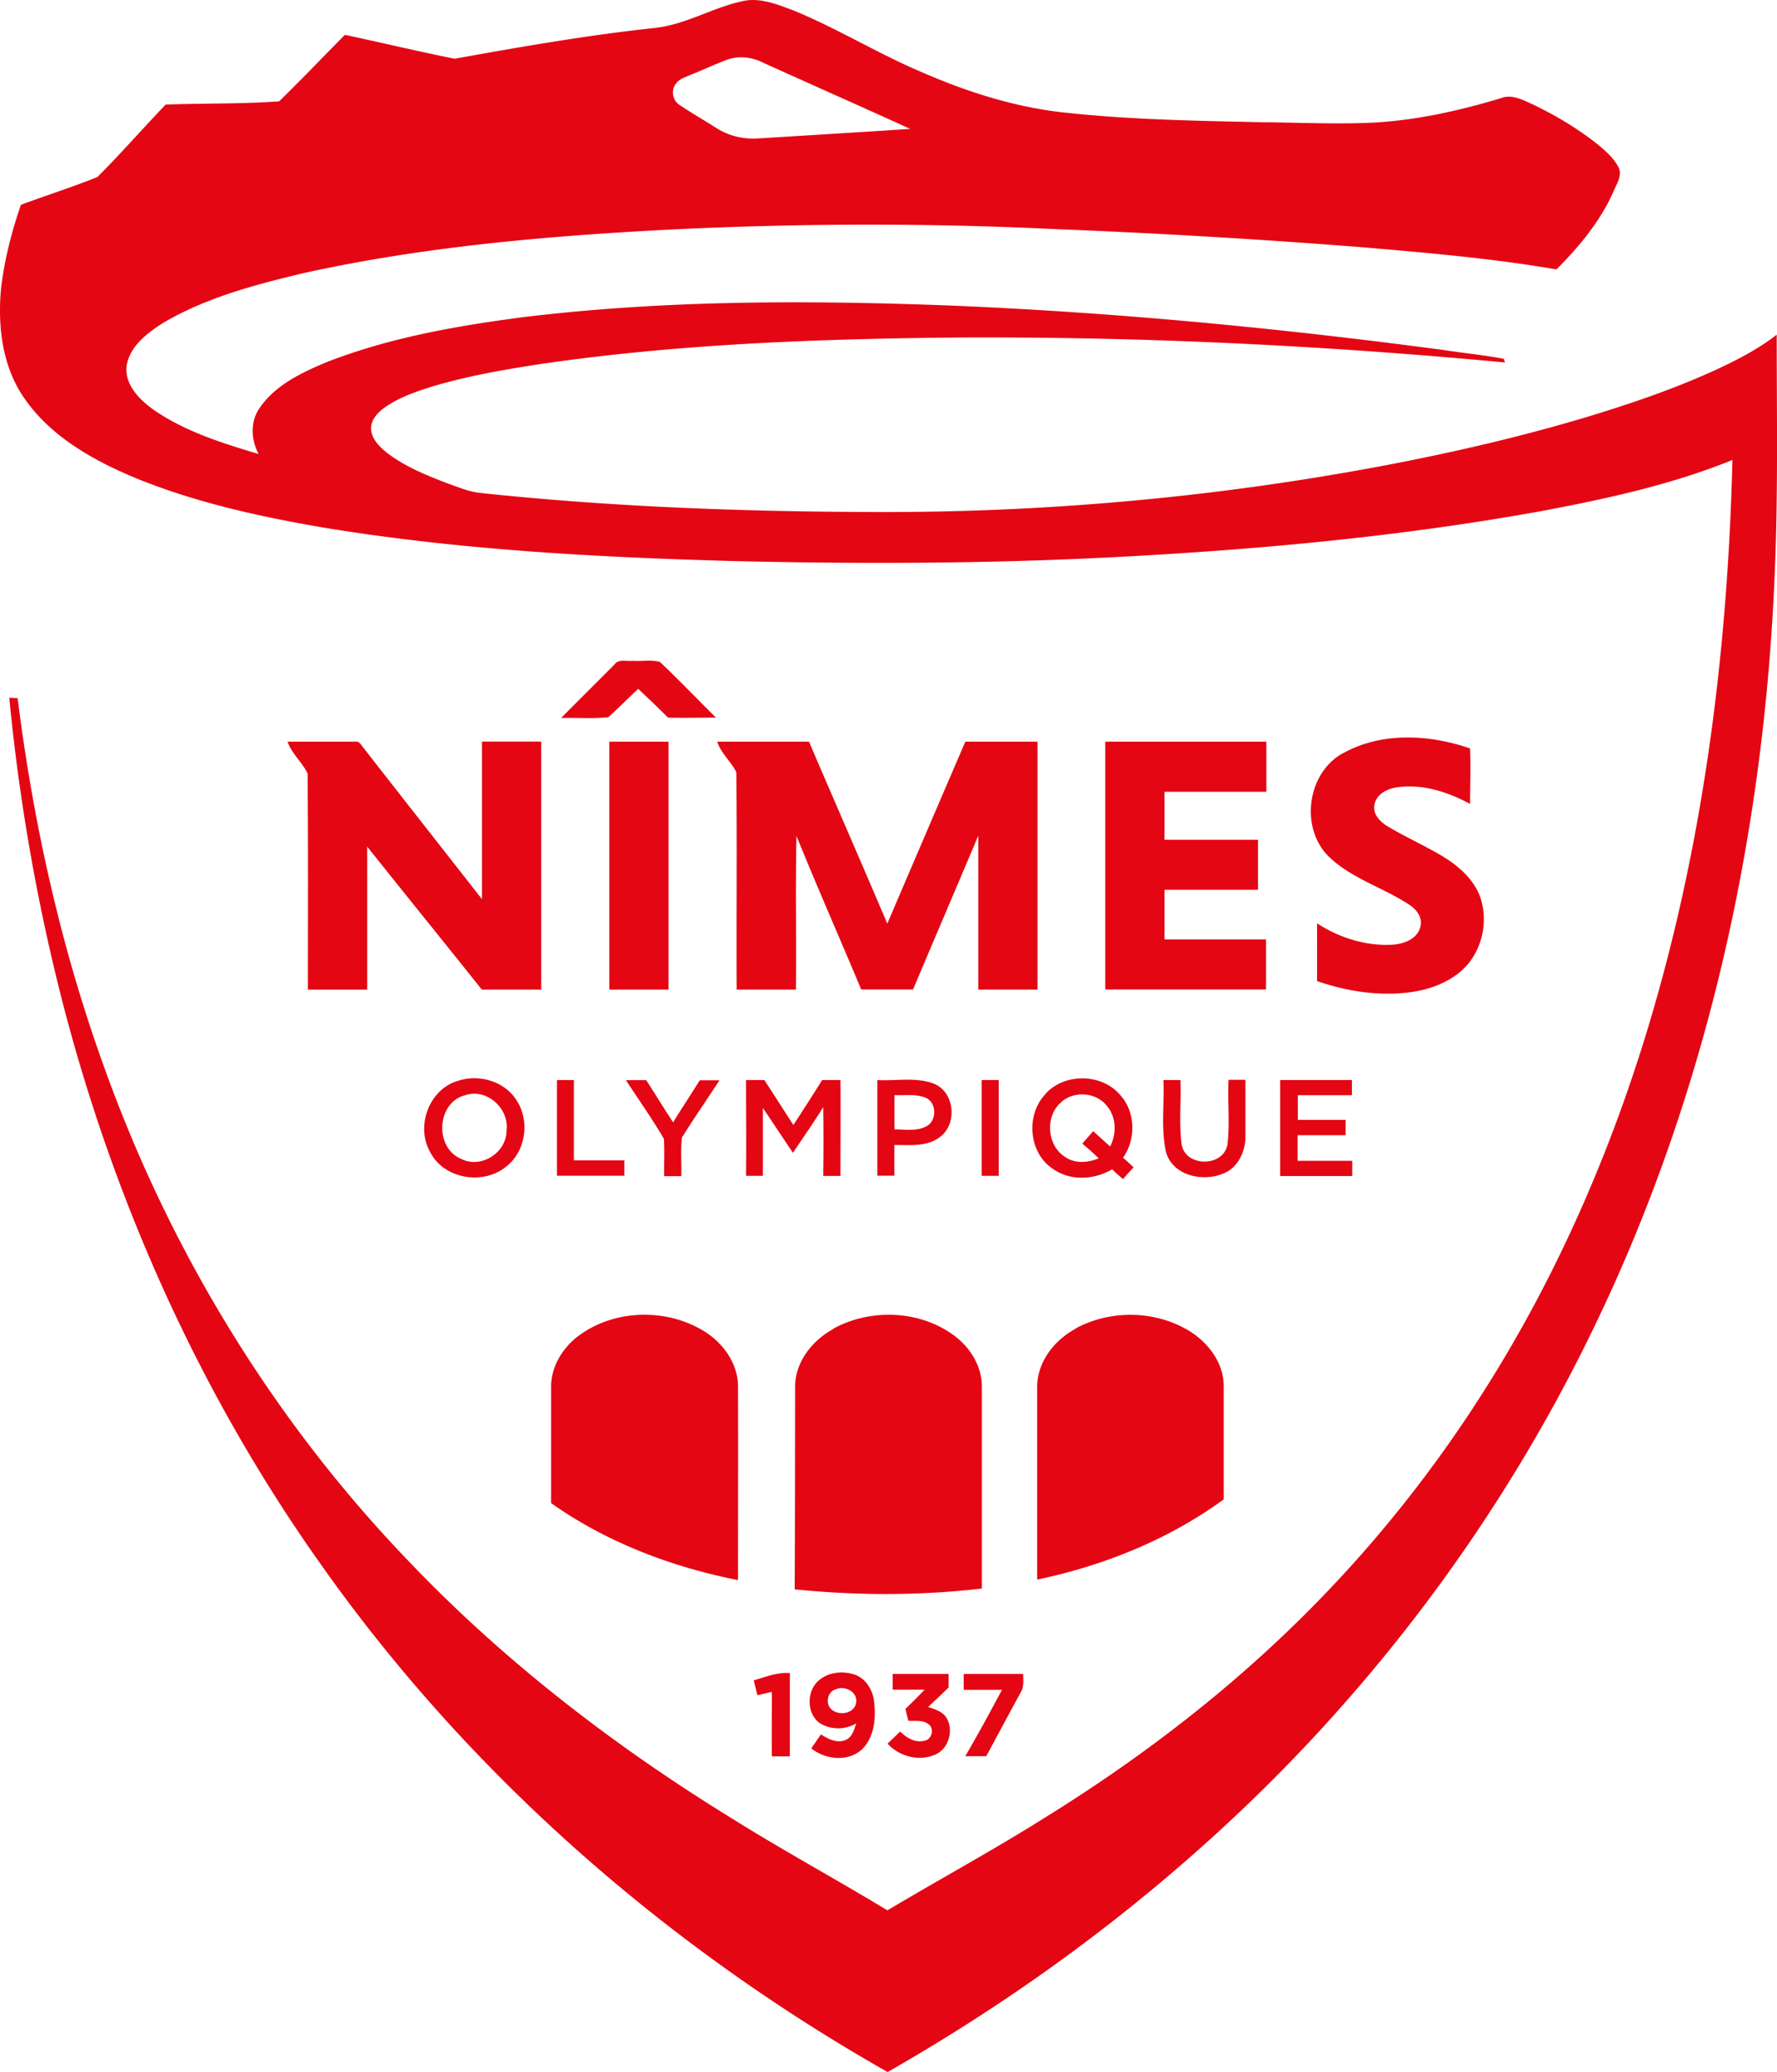
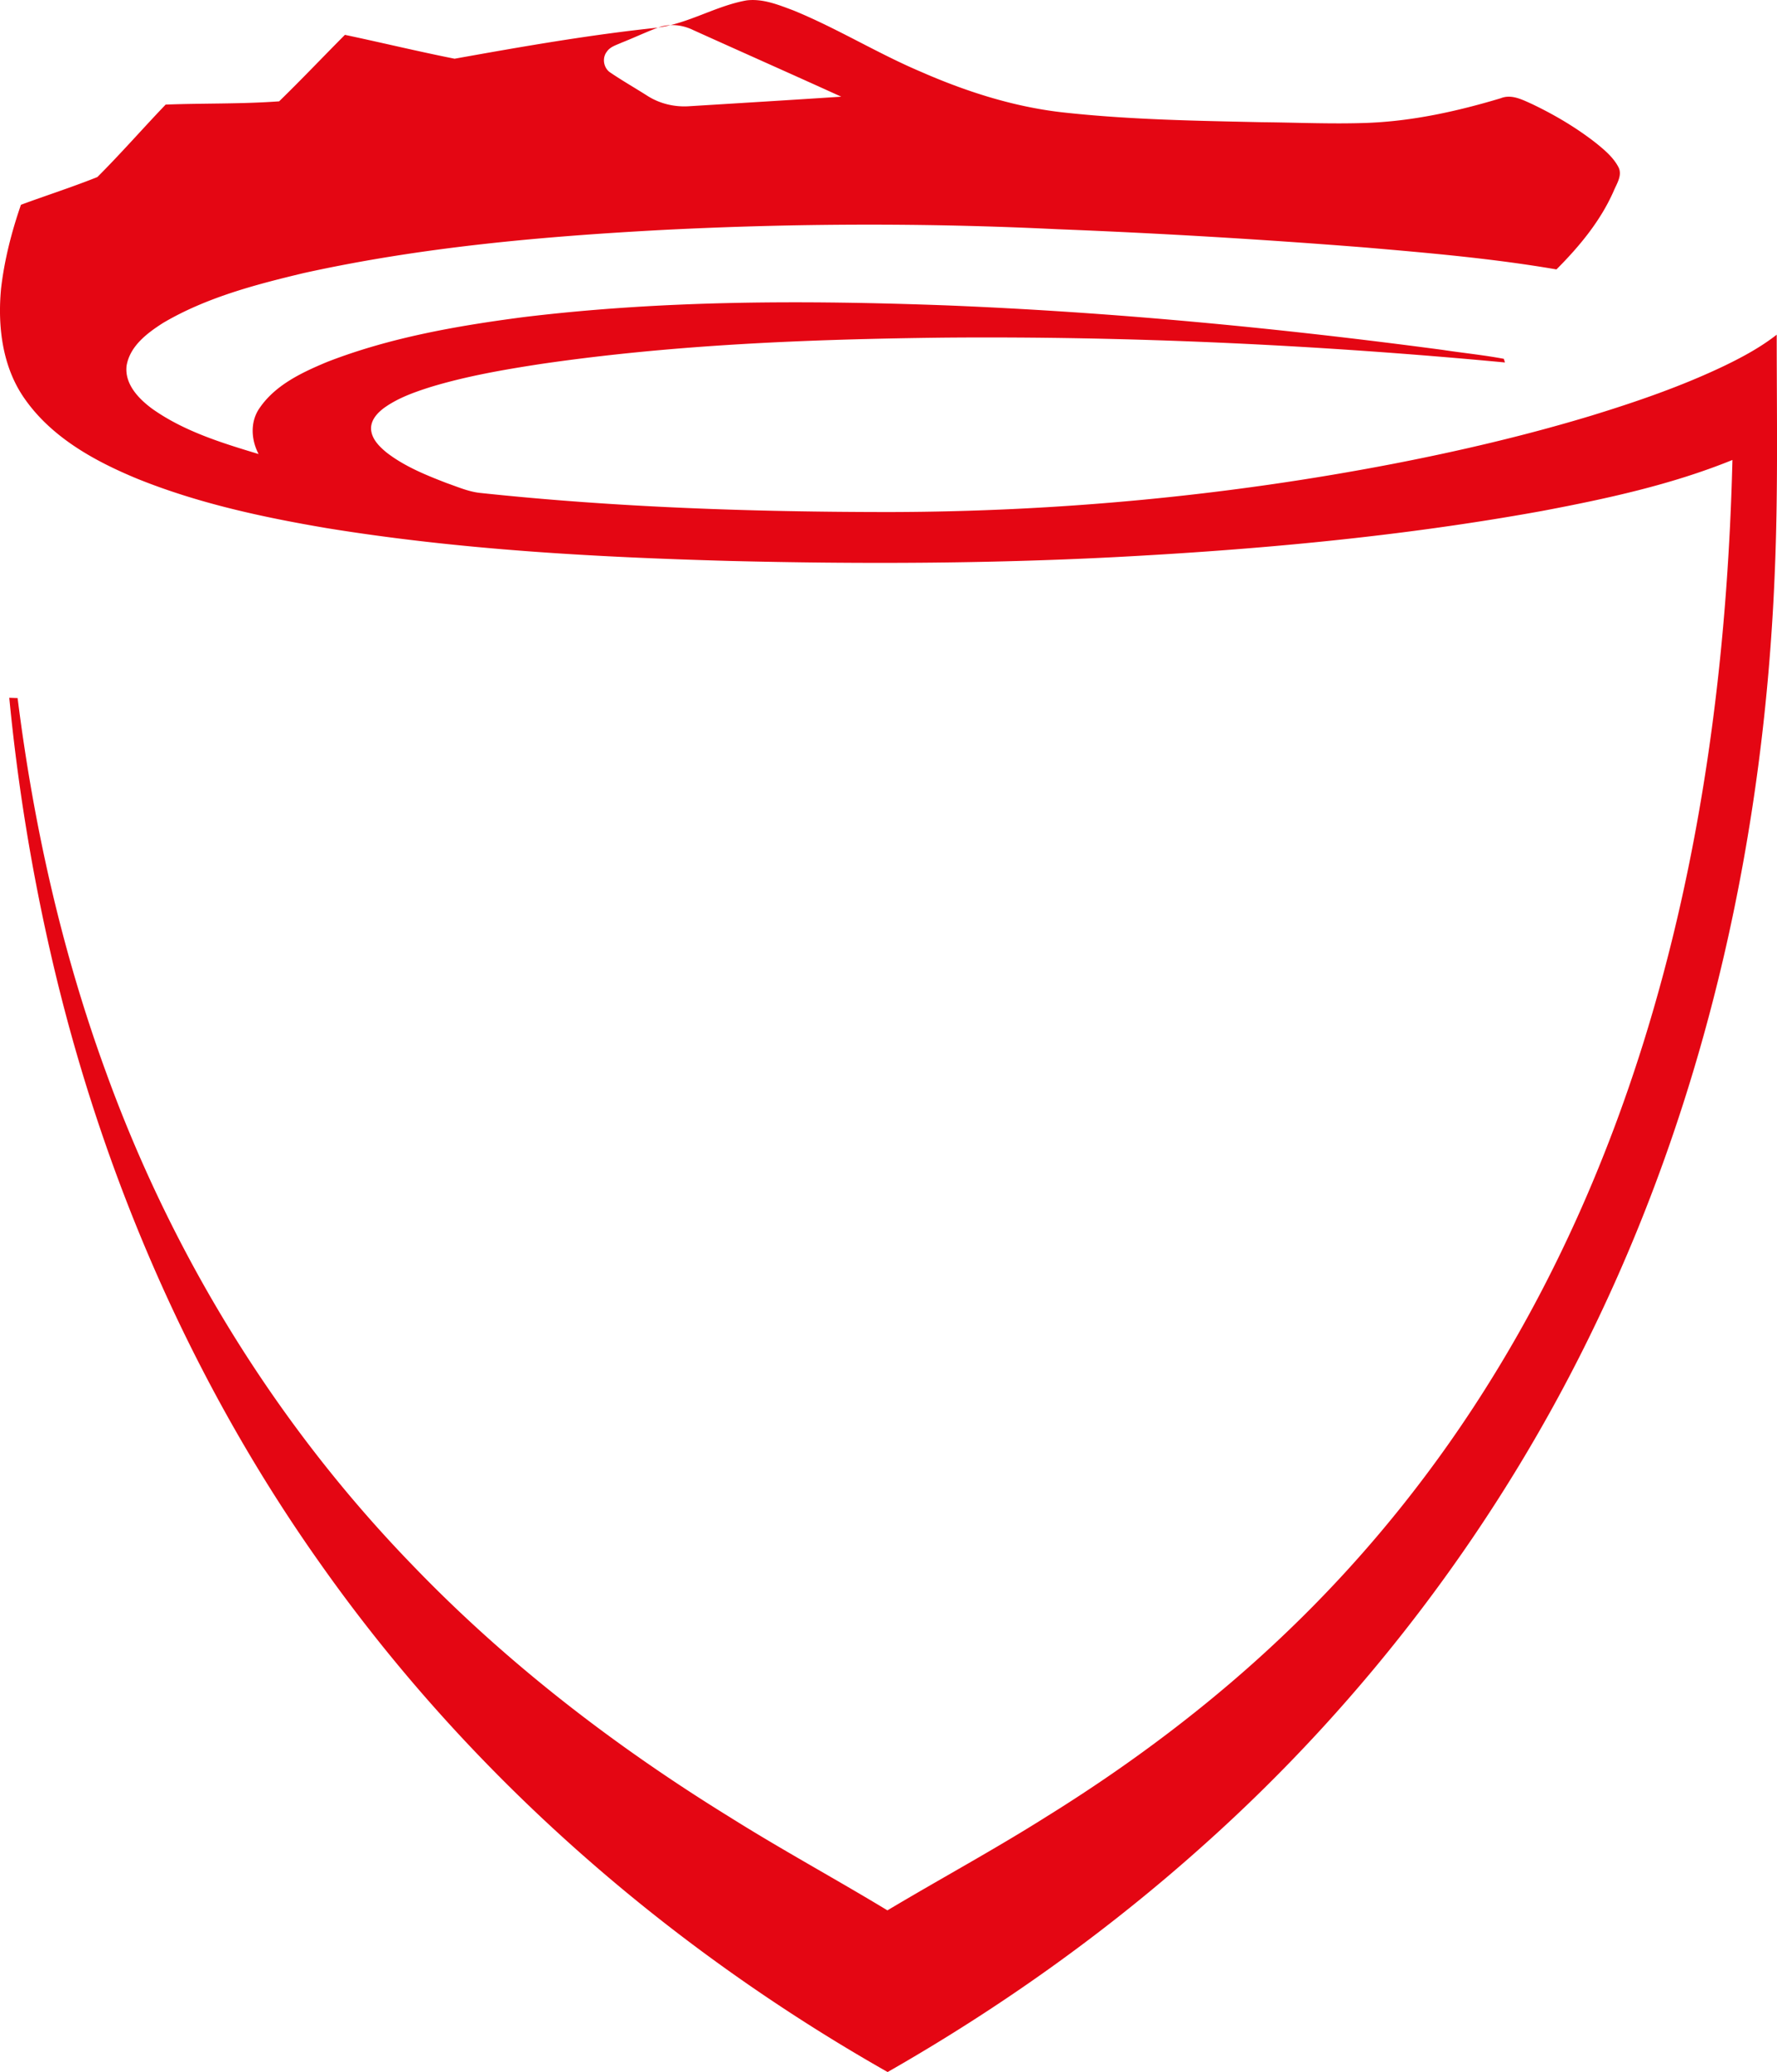
<svg xmlns="http://www.w3.org/2000/svg" viewBox="2.11 -0.1 219.12 255.41">
-   <path d="M239.13 2.74c3.806-.508 7.154-2.67 10.922-3.344 2.004-.254 3.937.54 5.778 1.228 5.394 2.2 10.368 5.295 15.734 7.567 5.721 2.508 11.761 4.43 18.011 5.062 7.97.85 16.01.985 24.06 1.157 4.34.04 8.68.244 13.05.08 5.58-.223 11.04-1.433 16.37-3.031 1.34-.543 2.68.18 3.88.716 2.79 1.334 5.47 2.918 7.9 4.823 1.03.839 2.08 1.714 2.72 2.903.56 1.013-.18 2.07-.57 3.009-1.62 3.68-4.23 6.823-7.05 9.645-7.83-1.347-15.7-2.025-23.6-2.705a960 960 0 0 0-38.1-2.258c-16.12-.783-32.26-.723-48.365.09-14.89.794-29.82 2.106-44.407 5.323-5.966 1.426-12.023 3.01-17.347 6.149-1.95 1.246-4.095 2.85-4.498 5.289-.254 2.247 1.479 4.046 3.147 5.28 3.92 2.784 8.58 4.216 13.134 5.589-.928-1.754-1.058-3.99.117-5.662 1.958-2.872 5.249-4.403 8.361-5.701 7.732-3 15.966-4.438 24.161-5.511 17.34-2.106 34.859-2.092 52.287-1.446 20.43.829 40.78 2.78 61.03 5.475 2.54.388 5.08.635 7.59 1.108l.14.448c-22.97-2.156-46.07-3.256-69.16-3.06-16.598.195-33.242.844-49.689 3.243-4.604.706-9.218 1.5-13.681 2.86-1.95.622-3.919 1.317-5.602 2.503-.871.624-1.742 1.538-1.686 2.688.08 1.203.998 2.106 1.87 2.836 2.222 1.732 4.865 2.8 7.475 3.807 1.387.483 2.759 1.09 4.241 1.22 16.732 1.778 33.574 2.339 50.394 2.343 20.808-.04 41.648-2.015 62.078-5.948 8.22-1.591 16.41-3.514 24.41-5.934 5.58-1.715 11.12-3.616 16.41-6.145 2.26-1.091 4.48-2.294 6.45-3.835 0 9.765.18 19.54-.24 29.302-1.27 31.703-8.12 63.413-21.84 92.113-11.68 24.56-28.33 46.69-48.61 64.79-11.93 10.69-25.04 20.02-38.944 27.95-27.382-15.53-51.668-36.77-69.854-62.53-15.97-22.48-27.11-48.25-33.284-75.09a247 247 0 0 1-5.169-31.778c.254 0 .769.03 1.027.03 1.965 15.658 5.436 31.158 10.855 45.998 8.188 22.66 21.086 43.63 37.867 60.92 11.568 12.03 24.893 22.27 39.085 31.02 6.378 4.01 13.01 7.6 19.452 11.5 6.515-3.89 13.195-7.5 19.625-11.56 10.62-6.59 20.68-14.16 29.71-22.83 9.88-9.46 18.48-20.2 25.61-31.86 7.76-12.65 13.76-26.33 18.2-40.47 7.31-23.29 10.45-47.713 11.05-72.062-7.55 3.059-15.53 4.784-23.5 6.29-17.46 3.168-35.17 4.777-52.88 5.697-15.74.805-31.508.847-47.26.459-16.619-.464-33.278-1.378-49.71-4.048-7.938-1.348-15.879-3.066-23.365-6.093-5.246-2.17-10.513-5.07-13.843-9.818-2.773-3.91-3.373-8.918-2.939-13.582.406-3.535 1.295-7.006 2.456-10.364 3.132-1.154 6.325-2.177 9.422-3.415 2.893-2.886 5.592-5.98 8.421-8.933 4.657-.18 9.367-.06 13.995-.402 2.752-2.677 5.401-5.472 8.111-8.195 4.512.953 9.003 2.043 13.525 2.942 8.315-1.49 16.651-2.953 25.062-3.831m8.505 3.969c-1.517.568-2.977 1.263-4.48 1.855-.639.293-1.394.49-1.806 1.105-.628.79-.406 2.056.451 2.593 1.478 1 3.034 1.89 4.544 2.85 1.524.974 3.355 1.408 5.158 1.284 6.251-.384 12.502-.765 18.75-1.175-6.078-2.765-12.185-5.468-18.271-8.22-1.34-.656-2.938-.818-4.346-.292" style="fill:#e40613;stroke-width:.353" transform="translate(-155.901 .555)" />
-   <path d="M233.841 81.17c.537-.606 1.44-.285 2.149-.37 1.125.09 2.321-.173 3.404.145 2.35 2.229 4.597 4.579 6.904 6.86-1.972 0-3.94.05-5.909 0a167 167 0 0 0-3.683-3.548c-1.242 1.147-2.42 2.37-3.686 3.493-1.927.215-3.881.04-5.818.1 2.205-2.23 4.431-4.438 6.639-6.657zM323.585 92.216c4.76-2.68 10.69-2.35 15.7-.61.1 2.28 0 4.56 0 6.84-2.68-1.45-5.71-2.45-8.78-2.08-1.27.12-2.72.77-3 2.12-.28 1.21.7 2.18 1.66 2.75 2.15 1.27 4.48 2.33 6.63 3.6 1.94 1.16 3.77 2.71 4.65 4.85 1.17 3.06.39 6.79-1.97 9.08-1.87 1.79-4.45 2.66-6.99 2.94-3.74.4-7.51-.19-11.07-1.43v-7.12c2.75 1.8 6.1 2.85 9.42 2.63 1.34-.11 2.96-.72 3.31-2.18.32-1.1-.42-2.13-1.3-2.7-3.21-2.14-7.13-3.23-9.95-5.94-3.6-3.5-2.75-10.27 1.66-12.75zM193.494 90.766h8.287c.596-.11.818.53 1.153.89 4.823 6.19 9.674 12.35 14.514 18.53v-19.43h7.302v30.57h-7.327c-4.695-5.89-9.437-11.73-14.132-17.62v17.63h-7.31c0-8.88.04-17.76-.04-26.64-.667-1.4-1.958-2.44-2.466-3.92zM233.139 90.766h7.307v30.56h-7.299v-30.57zM246.422 90.766h11.345c3.2 7.48 6.474 14.94 9.656 22.43 3.199-7.48 6.402-14.95 9.622-22.43h8.9v30.56h-7.3v-18.98c-2.67 6.33-5.38 12.64-8.046 18.97h-6.393c-2.638-6.32-5.411-12.58-7.983-18.93-.141 6.31 0 12.63-.07 18.94h-7.306c-.04-8.94.05-17.87-.04-26.8-.663-1.33-1.901-2.33-2.356-3.76zM294.335 90.766h19.83v6.18h-12.56v5.92h11.53v6.16h-11.53v6.12h12.52v6.17h-19.83v-30.55zM214.611 132.536c2.629-.82 5.807.18 7.208 2.62 1.555 2.56.959 6.23-1.457 8.04-2.837 2.28-7.652 1.46-9.317-1.86-1.828-3.22-.07-7.84 3.566-8.8m.727 1.82c-3.492.92-3.768 6.43-.501 7.82 2.452 1.29 5.638-.72 5.631-3.46.37-2.73-2.456-5.29-5.13-4.36M226.677 132.476h2.099v9.9h6.226v1.9h-8.315v-11.8zM235.217 132.486h2.47c1.129 1.72 2.183 3.49 3.326 5.2 1.076-1.74 2.205-3.44 3.285-5.18h2.431c-1.528 2.35-3.126 4.66-4.622 7.04-.197 1.58-.03 3.19-.09 4.78h-2.106c-.04-1.54.06-3.08-.04-4.61-1.432-2.47-3.104-4.79-4.653-7.19zM250.038 132.476h2.219c1.217 1.83 2.381 3.7 3.587 5.54a420 420 0 0 0 3.553-5.54h2.251c.03 3.94 0 7.88 0 11.82h-2.124c.04-2.83.04-5.65 0-8.48-1.189 1.92-2.484 3.76-3.74 5.63-1.238-1.84-2.455-3.69-3.7-5.52v8.36h-2.082c.04-3.93 0-7.87 0-11.8zM266.188 132.476c2.325.14 4.784-.4 7.007.46 2.56 1.06 2.9 5.01.68 6.59-1.59 1.21-3.708.94-5.581.96v3.78h-2.099v-11.81m2.095 6.1c1.292 0 2.706.26 3.905-.35 1.35-.65 1.36-2.9 0-3.53-1.223-.52-2.599-.28-3.887-.34v4.22zM279.065 132.476h2.1v11.81h-2.1v-11.82zM286.895 134.216c2.33-2.62 6.95-2.6 9.24.1 1.91 2.09 1.98 5.45.35 7.74.46.38.89.78 1.31 1.19-.46.47-.88.95-1.31 1.44-.46-.39-.91-.79-1.34-1.21-2.22 1.33-5.22 1.48-7.37-.1-2.93-1.98-3.28-6.6-.88-9.13m1.8 1.11c-1.87 1.82-1.52 5.35.77 6.67 1.2.79 2.75.63 4.02.1-.63-.64-1.34-1.23-2.01-1.81.43-.51.89-1.02 1.34-1.53.71.63 1.38 1.26 2.09 1.88.81-1.6.77-3.64-.43-5.03-1.37-1.73-4.27-1.87-5.78-.26zM301.465 132.476h2.11c.1 2.65-.21 5.33.15 7.97.49 2.76 5.11 2.8 5.64 0 .32-2.65 0-5.34.14-8h2.08v7.26c-.1 1.72-.95 3.54-2.61 4.24-2.54 1.16-6.42.36-7.2-2.66-.63-2.9-.17-5.9-.31-8.84zM315.925 132.476h8.79v1.87h-6.67v3.04h5.89v1.89h-5.92v3.16h6.74v1.87h-8.89v-11.81zM229.481 163.916c4.315-3.14 10.516-3.31 15.096-.63 2.525 1.45 4.522 4.15 4.434 7.16.03 7.89 0 15.78 0 23.67-8.195-1.62-16.196-4.65-23.044-9.49v-14.18c-.06-2.61 1.436-5.03 3.504-6.53zM260.766 163.126c4.505-2.47 10.456-2.3 14.679.69 2.15 1.49 3.71 3.97 3.64 6.64v24.7c-7.658.89-15.416.88-23.082.1.04-8.26.04-16.53.05-24.79-.08-3.12 2.067-5.86 4.706-7.3zM290.665 163.086c4.17-2.25 9.49-2.23 13.62.1 2.5 1.4 4.59 3.96 4.62 6.94v14.04c-6.81 4.97-14.78 8.16-23 9.89v-23.95c.1-3.02 2.19-5.61 4.76-6.99zM250.948 206.476c1.46-.42 2.907-1.01 4.459-.9v10.27h-2.219c-.03-2.65 0-5.3 0-7.95-.596.14-1.189.28-1.778.41-.155-.61-.311-1.23-.459-1.85zM258.966 206.496c1.214-1.07 3.027-1.22 4.516-.7 1.383.53 2.201 1.99 2.325 3.42.222 1.98 0 4.28-1.489 5.75-1.714 1.6-4.515 1.29-6.265-.1.391-.58.786-1.15 1.185-1.73.903.58 2.053 1.17 3.126.65.779-.37.963-1.28 1.234-2.01-1.4.83-3.266.83-4.607-.11-1.559-1.24-1.489-3.89-.03-5.17m2.113 1.08c-.843.24-1.189 1.24-.875 2.02.632 1.35 3.112 1.21 3.376-.34.247-1.36-1.379-2.17-2.501-1.68M268.096 205.686h6.889v1.67c-.84.81-1.68 1.61-2.53 2.4.82.28 1.76.54 2.26 1.32.91 1.51.32 3.76-1.31 4.52-1.996.92-4.487.29-5.947-1.32.511-.5 1.034-.99 1.552-1.49.776.75 1.813 1.42 2.946 1.14.949-.11 1.329-1.5.539-2.06-.709-.53-1.661-.35-2.483-.41q-.185-.735-.349-1.47a69 69 0 0 0 2.356-2.36h-3.937v-1.95zM276.835 205.686h7.34c0 .69.11 1.45-.21 2.1-1.45 2.67-2.9 5.36-4.34 8.04h-2.59c1.58-2.69 3.06-5.44 4.53-8.18h-4.72v-1.94z" style="fill:#e40613;stroke-width:.353" transform="translate(-155.901 .555)" />
+   <path d="M239.13 2.74c3.806-.508 7.154-2.67 10.922-3.344 2.004-.254 3.937.54 5.778 1.228 5.394 2.2 10.368 5.295 15.734 7.567 5.721 2.508 11.761 4.43 18.011 5.062 7.97.85 16.01.985 24.06 1.157 4.34.04 8.68.244 13.05.08 5.58-.223 11.04-1.433 16.37-3.031 1.34-.543 2.68.18 3.88.716 2.79 1.334 5.47 2.918 7.9 4.823 1.03.839 2.08 1.714 2.72 2.903.56 1.013-.18 2.07-.57 3.009-1.62 3.68-4.23 6.823-7.05 9.645-7.83-1.347-15.7-2.025-23.6-2.705a960 960 0 0 0-38.1-2.258c-16.12-.783-32.26-.723-48.365.09-14.89.794-29.82 2.106-44.407 5.323-5.966 1.426-12.023 3.01-17.347 6.149-1.95 1.246-4.095 2.85-4.498 5.289-.254 2.247 1.479 4.046 3.147 5.28 3.92 2.784 8.58 4.216 13.134 5.589-.928-1.754-1.058-3.99.117-5.662 1.958-2.872 5.249-4.403 8.361-5.701 7.732-3 15.966-4.438 24.161-5.511 17.34-2.106 34.859-2.092 52.287-1.446 20.43.829 40.78 2.78 61.03 5.475 2.54.388 5.08.635 7.59 1.108l.14.448c-22.97-2.156-46.07-3.256-69.16-3.06-16.598.195-33.242.844-49.689 3.243-4.604.706-9.218 1.5-13.681 2.86-1.95.622-3.919 1.317-5.602 2.503-.871.624-1.742 1.538-1.686 2.688.08 1.203.998 2.106 1.87 2.836 2.222 1.732 4.865 2.8 7.475 3.807 1.387.483 2.759 1.09 4.241 1.22 16.732 1.778 33.574 2.339 50.394 2.343 20.808-.04 41.648-2.015 62.078-5.948 8.22-1.591 16.41-3.514 24.41-5.934 5.58-1.715 11.12-3.616 16.41-6.145 2.26-1.091 4.48-2.294 6.45-3.835 0 9.765.18 19.54-.24 29.302-1.27 31.703-8.12 63.413-21.84 92.113-11.68 24.56-28.33 46.69-48.61 64.79-11.93 10.69-25.04 20.02-38.944 27.95-27.382-15.53-51.668-36.77-69.854-62.53-15.97-22.48-27.11-48.25-33.284-75.09a247 247 0 0 1-5.169-31.778c.254 0 .769.03 1.027.03 1.965 15.658 5.436 31.158 10.855 45.998 8.188 22.66 21.086 43.63 37.867 60.92 11.568 12.03 24.893 22.27 39.085 31.02 6.378 4.01 13.01 7.6 19.452 11.5 6.515-3.89 13.195-7.5 19.625-11.56 10.62-6.59 20.68-14.16 29.71-22.83 9.88-9.46 18.48-20.2 25.61-31.86 7.76-12.65 13.76-26.33 18.2-40.47 7.31-23.29 10.45-47.713 11.05-72.062-7.55 3.059-15.53 4.784-23.5 6.29-17.46 3.168-35.17 4.777-52.88 5.697-15.74.805-31.508.847-47.26.459-16.619-.464-33.278-1.378-49.71-4.048-7.938-1.348-15.879-3.066-23.365-6.093-5.246-2.17-10.513-5.07-13.843-9.818-2.773-3.91-3.373-8.918-2.939-13.582.406-3.535 1.295-7.006 2.456-10.364 3.132-1.154 6.325-2.177 9.422-3.415 2.893-2.886 5.592-5.98 8.421-8.933 4.657-.18 9.367-.06 13.995-.402 2.752-2.677 5.401-5.472 8.111-8.195 4.512.953 9.003 2.043 13.525 2.942 8.315-1.49 16.651-2.953 25.062-3.831c-1.517.568-2.977 1.263-4.48 1.855-.639.293-1.394.49-1.806 1.105-.628.79-.406 2.056.451 2.593 1.478 1 3.034 1.89 4.544 2.85 1.524.974 3.355 1.408 5.158 1.284 6.251-.384 12.502-.765 18.75-1.175-6.078-2.765-12.185-5.468-18.271-8.22-1.34-.656-2.938-.818-4.346-.292" style="fill:#e40613;stroke-width:.353" transform="translate(-155.901 .555)" />
</svg>